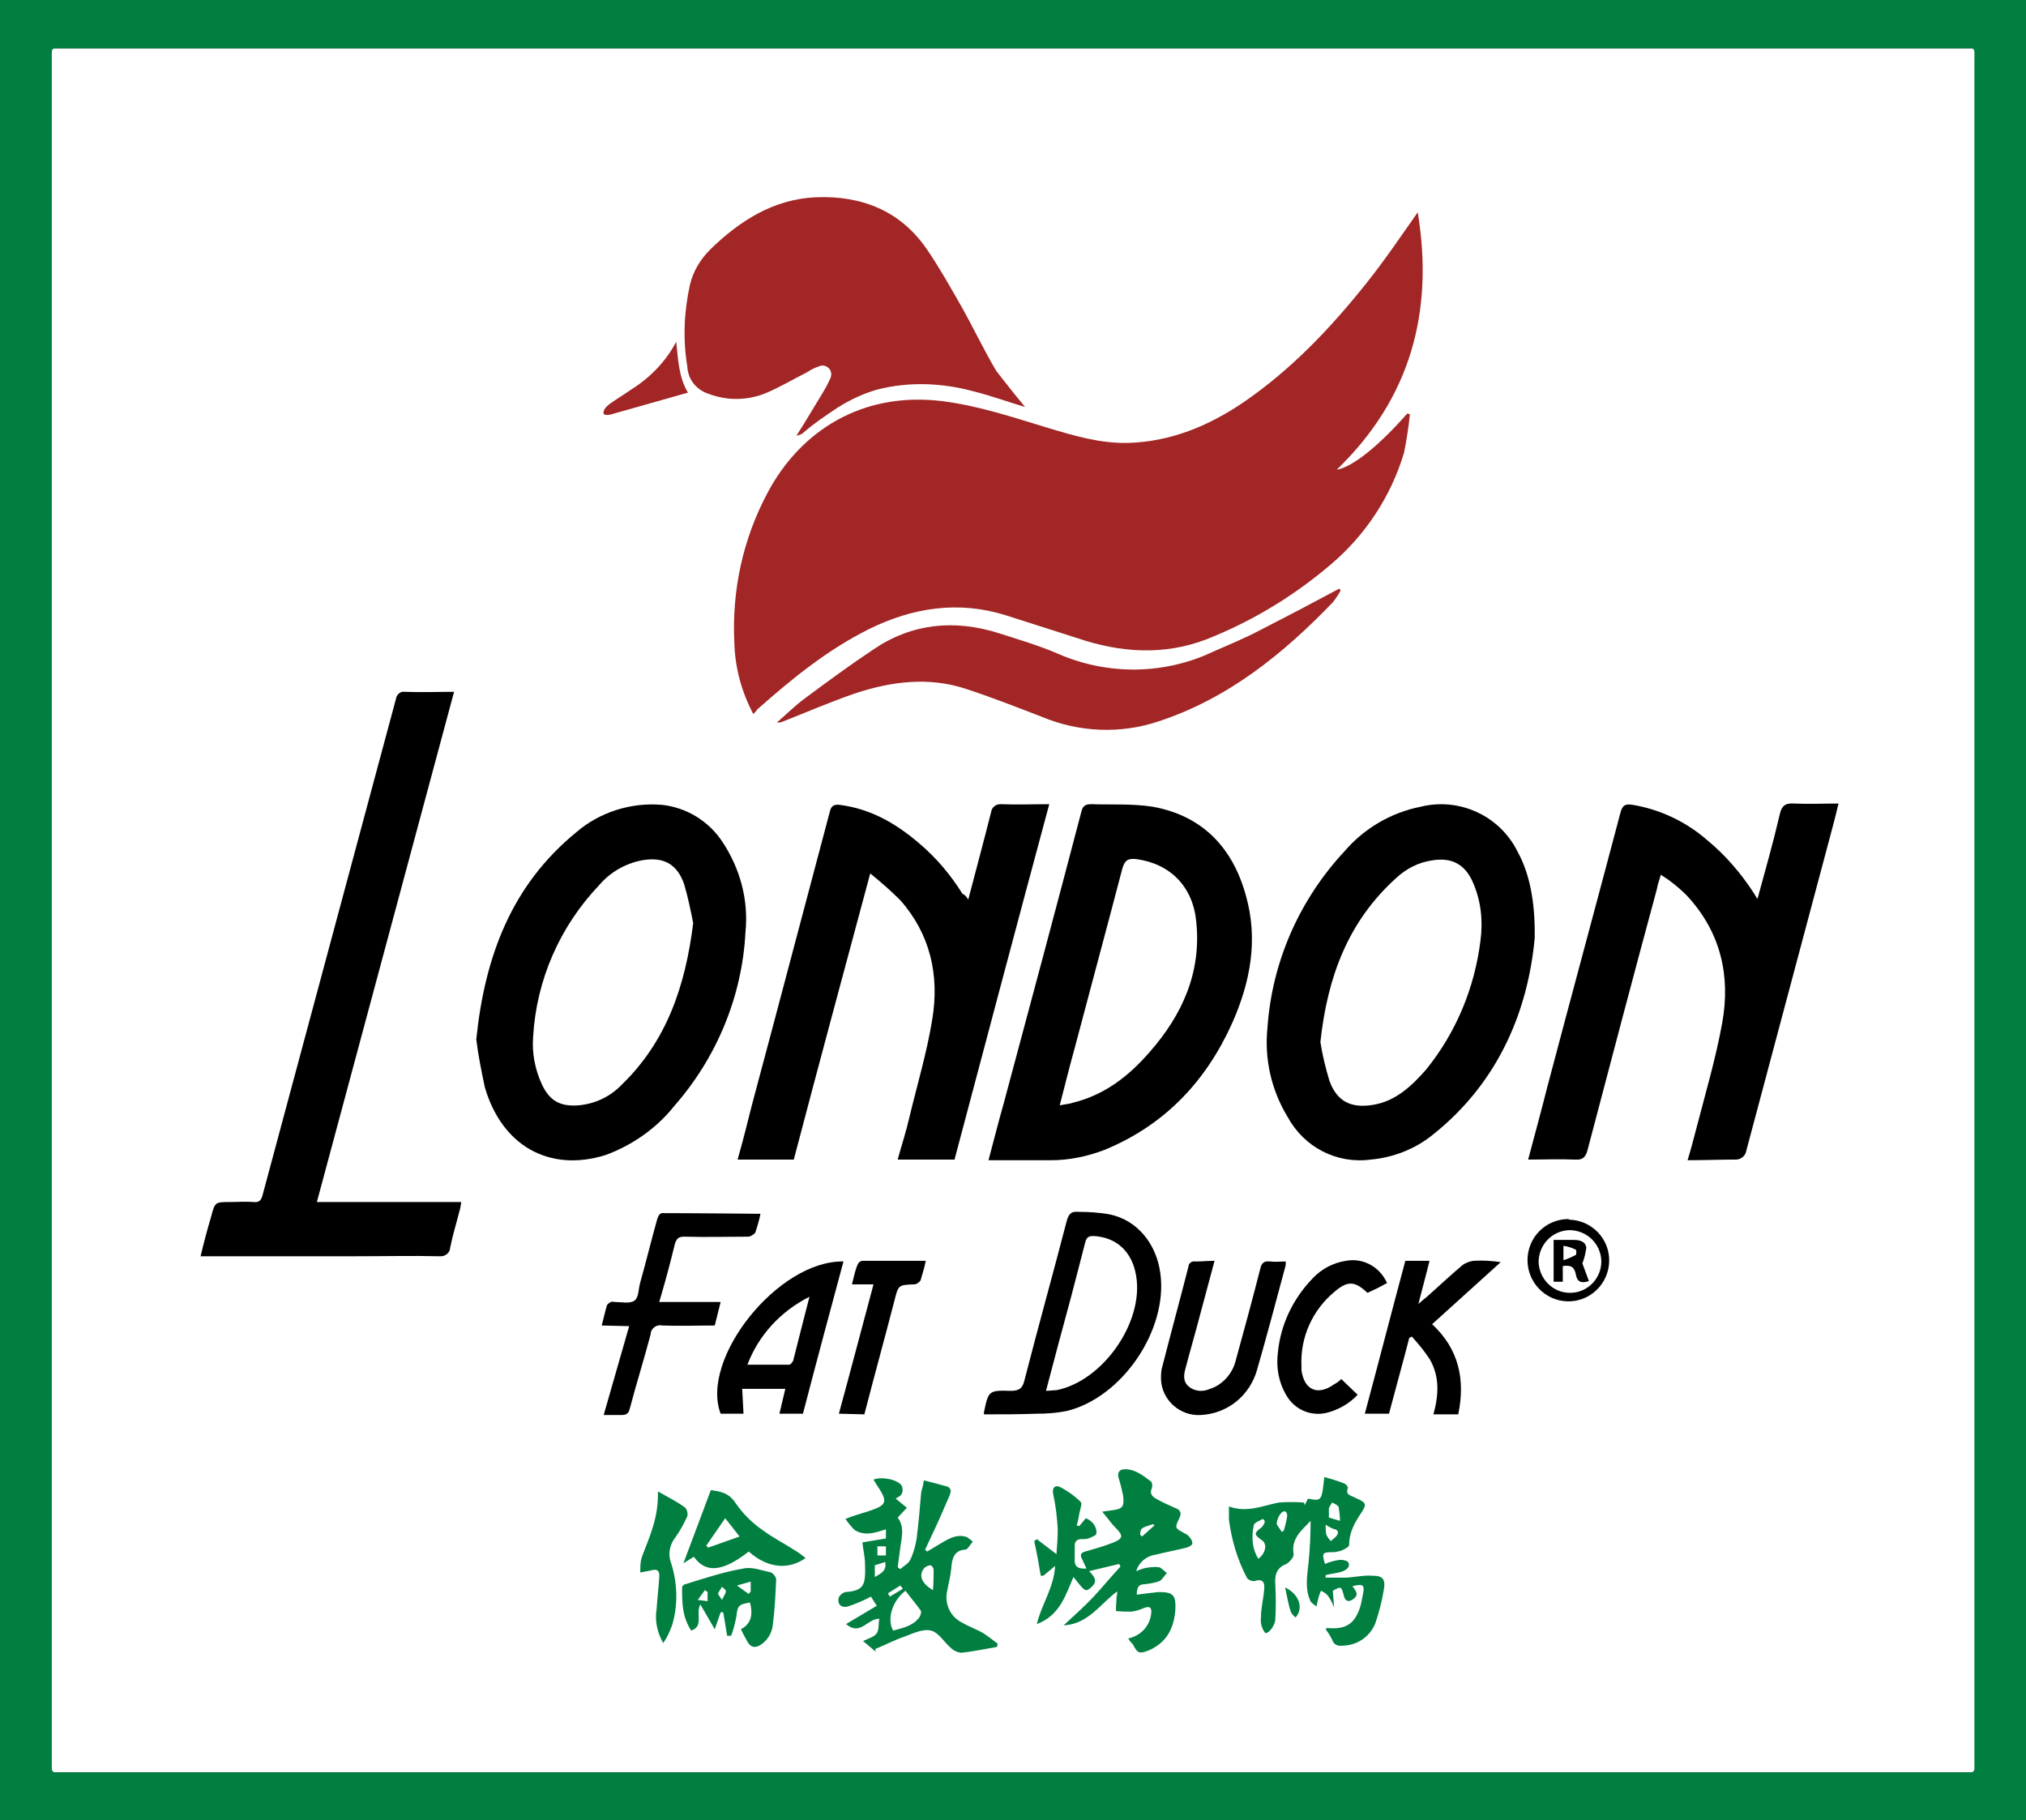
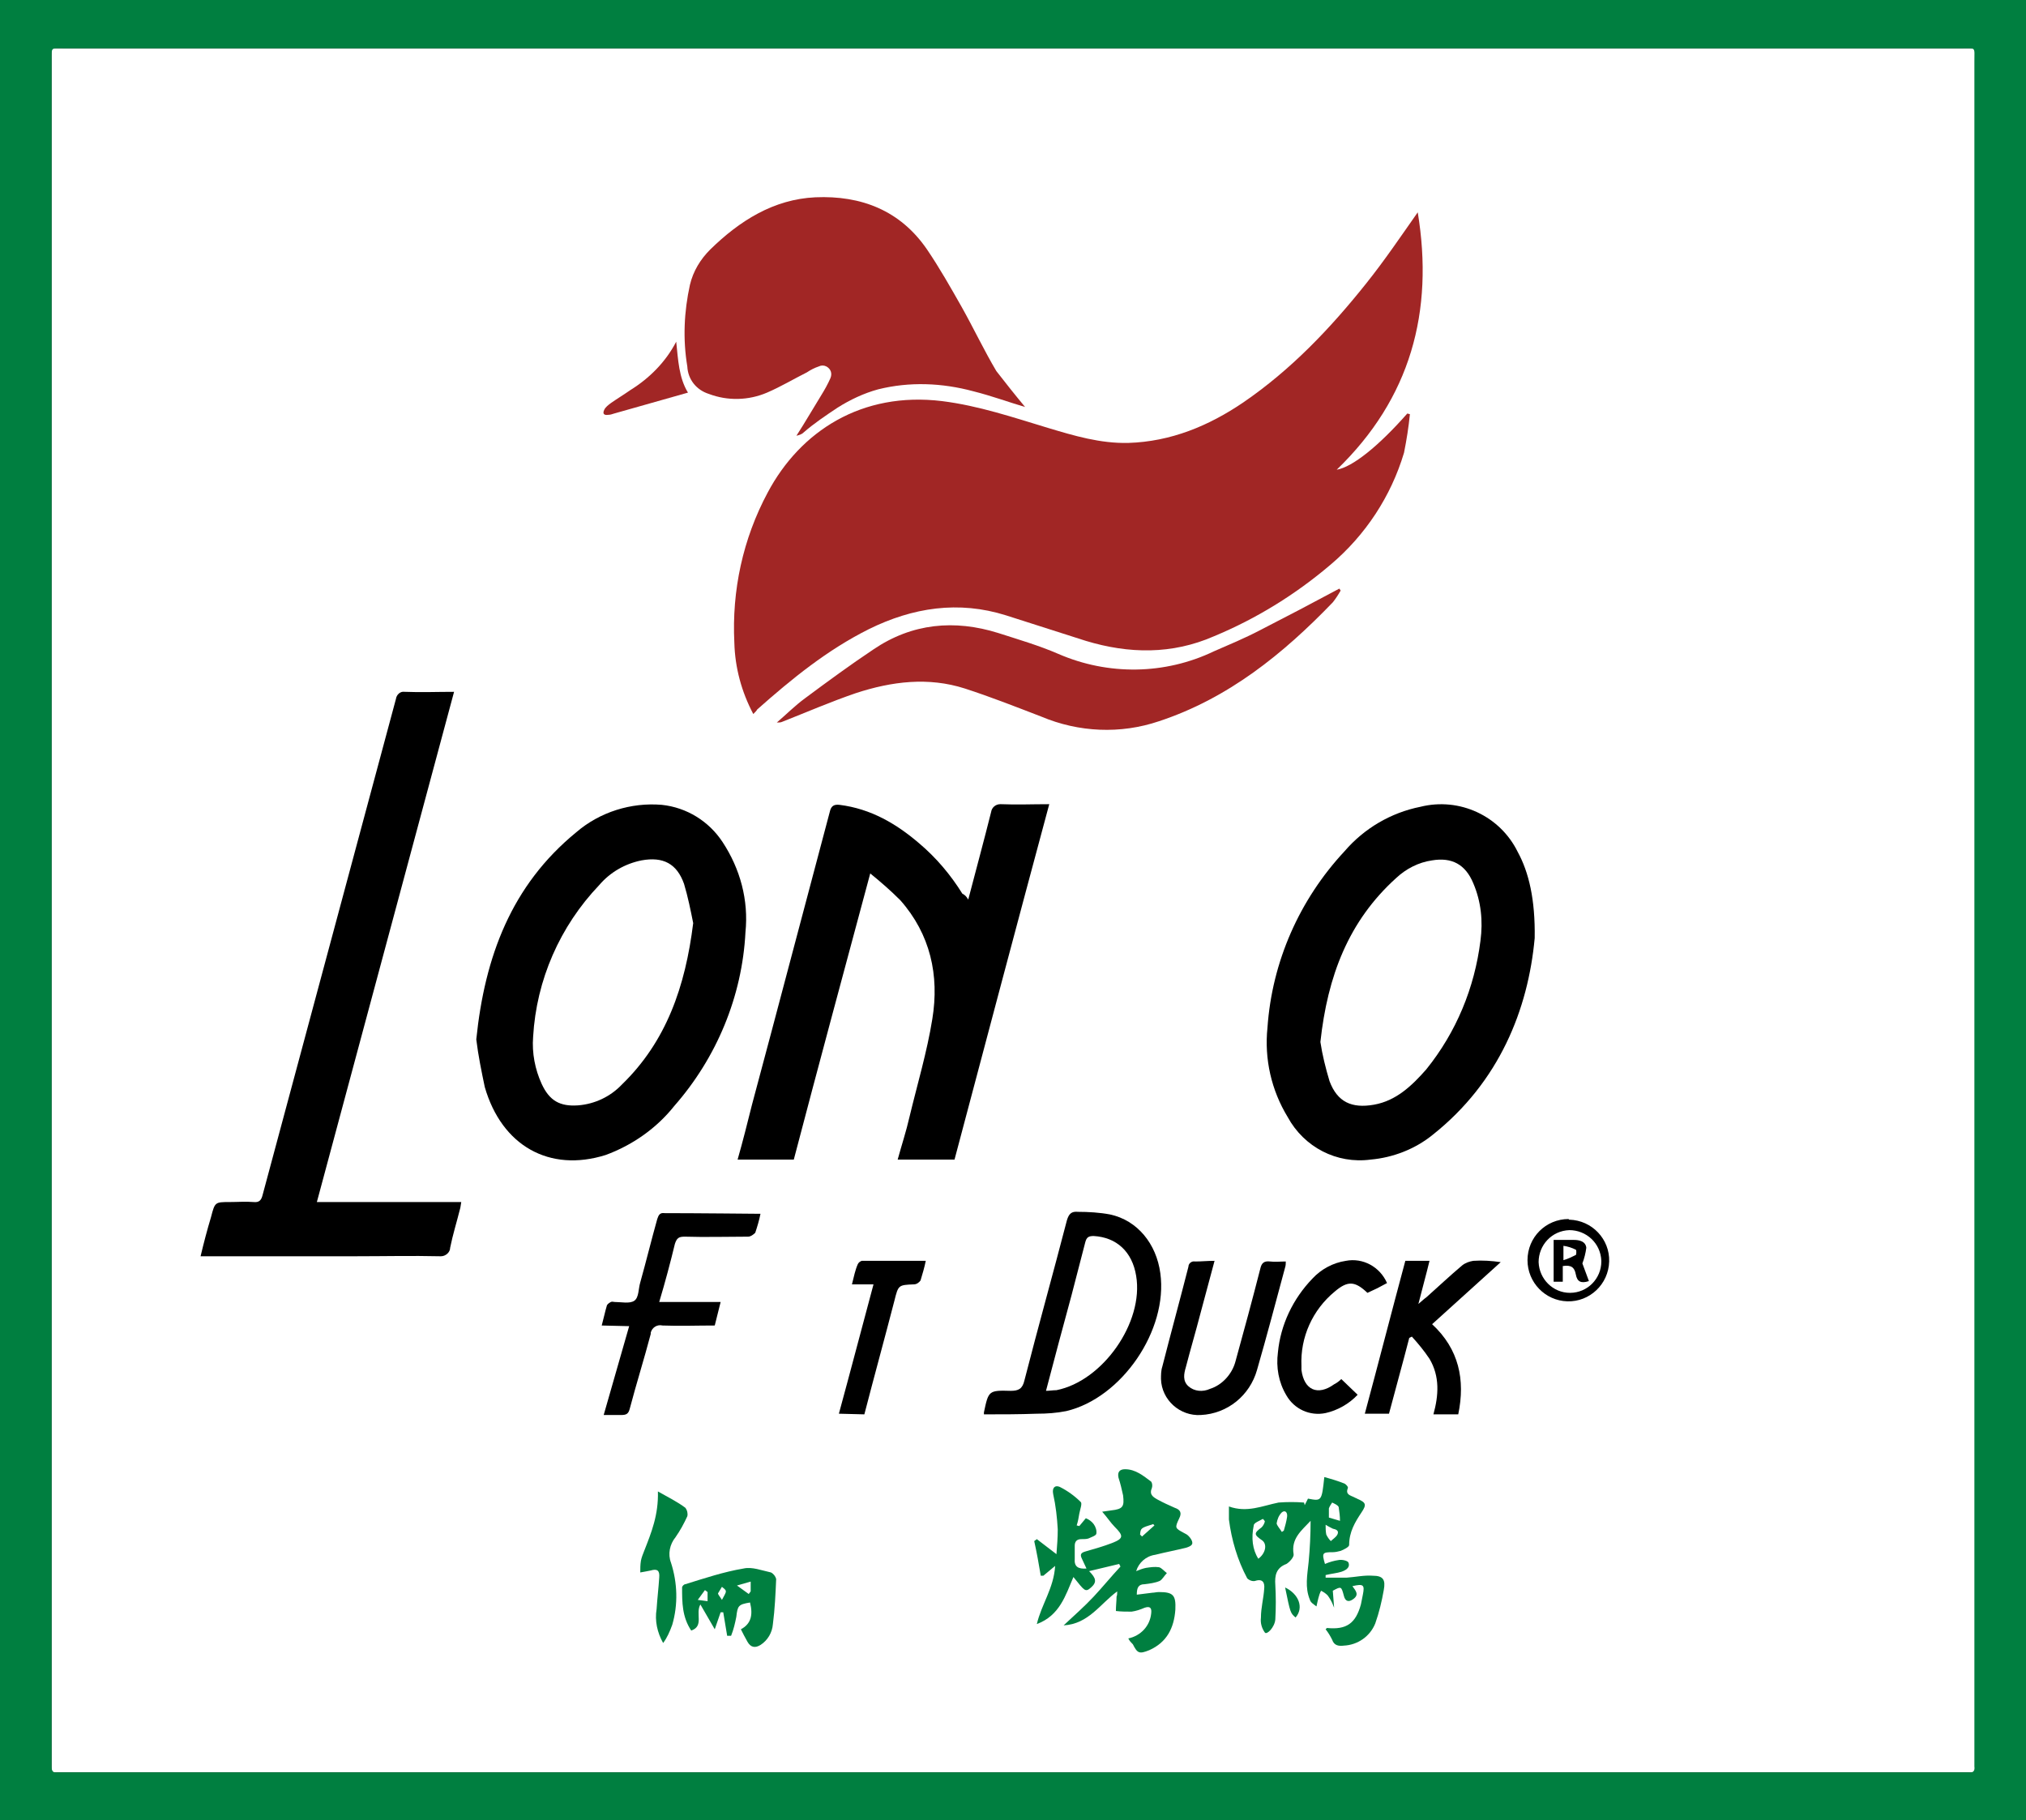
<svg xmlns="http://www.w3.org/2000/svg" data-bbox="0 0 310.1 278.6" viewBox="0 0 310.1 278.6" data-type="color">
  <rect x="0" y="0" width="310.1" height="278.6" fill="#333333" stroke="none" />
  <g>
    <path fill="#ffffff" d="M302.3 7.4v263.9H7.9V7.4h294.4z" data-color="1" />
    <path d="M310.1 278.6H0V0h310.1v278.6zm-155-7.3h146.2c.7.1 1-.2.9-.9V9.4c0-2.3.3-2-2-2H9.9c-2.2 0-2-.3-2 2v261c0 .7.2 1 .9.9h146.3z" fill="#007f40" data-color="2" />
    <path d="M115.3 109.3c-1.8-3.4-2.8-7.1-2.9-10.9-.4-8 1.3-15.9 5.1-23 5-9.4 14.4-15.5 26.7-14 5.6.7 10.9 2.5 16.2 4.1 4 1.2 8 2.4 12.3 2.3 6.5-.2 12.3-2.6 17.6-6.2 7.3-5 13.3-11.3 18.8-18.2 2.8-3.5 5.3-7.2 7.9-10.9 2.5 15.2-1.1 28.5-12.4 39.4 2.4-.4 6.4-3.6 10.8-8.6l.4.1c-.2 2-.5 3.9-.9 5.9-2 6.7-5.9 12.6-11.2 17.1-5.4 4.6-11.4 8.3-17.9 11-6.4 2.8-13 2.7-19.6.7L154 94.2c-7.3-2.3-14.3-1.2-21 2.1-6.4 3.2-11.8 7.6-17.1 12.3-.1.2-.3.4-.6.7z" fill="#a12625" data-color="3" />
    <path d="M156.9 62.3c-2.4-.7-5.1-1.7-7.9-2.4-4.8-1.3-9.8-1.5-14.6-.3-2.2.6-4.3 1.6-6.2 2.8-1.8 1.2-3.6 2.4-5.2 3.8-.3.3-.7.4-1.1.5 1.3-2 2.5-4.1 3.8-6.2.5-.8 1-1.7 1.4-2.6.3-.7.1-1.4-.6-1.8-.4-.2-.8-.2-1.2 0-.6.2-1.2.5-1.8.9-2 1-4 2.2-6.1 3.1-2.8 1.2-6 1.3-8.9.2-1.9-.6-3.2-2.2-3.3-4.2-.7-4.2-.5-8.4.4-12.5.5-2.1 1.6-3.9 3.1-5.4 4.5-4.4 9.7-7.7 16.1-8 7-.3 13 2 17.1 8 1.9 2.8 3.6 5.8 5.3 8.8 1.8 3.2 3.4 6.6 5.3 9.8 1.4 1.8 2.9 3.7 4.4 5.5z" fill="#a12625" data-color="3" />
    <path d="M148.2 137.7c1.2-4.6 2.4-9 3.5-13.4.1-.7.7-1.2 1.4-1.2h.1c2.4.1 4.8 0 7.4 0-4.9 18.2-9.7 36.3-14.5 54.4h-8.7c.6-2.2 1.3-4.3 1.8-6.5 1.2-5 2.7-10 3.5-15 1.1-6.7-.3-13-4.9-18.2-1.5-1.5-3-2.8-4.6-4.1-4 14.9-7.9 29.3-11.7 43.8h-8.6c.8-2.8 1.5-5.6 2.2-8.4 4-14.9 7.9-29.8 11.9-44.8.2-.9.6-1.2 1.5-1.1 4.8.6 8.7 2.9 12.2 5.9 2.6 2.2 4.8 4.8 6.6 7.7.4.2.6.4.9.9z" fill="#000000" data-color="4" />
-     <path d="M258.3 177.6c.5-1.6.9-3.2 1.3-4.7 1.4-5.4 3-10.8 4-16.3 1.3-7.2-.2-13.9-5.4-19.5-.8-.8-1.6-1.5-2.4-2.1-.5-.4-1-.7-1.6-1.1-.2.8-.5 1.5-.6 2.2-3.6 13.3-7.1 26.6-10.6 39.9-.3 1.2-.8 1.6-2 1.5-2.3-.1-4.6 0-7.1 0 1-3.8 2-7.4 2.9-11 3.7-14 7.5-28 11.2-42 .3-1.2.7-1.5 1.9-1.3 4.2.7 8.2 2.6 11.4 5.4 2.8 2.3 5.2 5.1 7.2 8.2.1.2.3.5.5.8 1.2-4.4 2.4-8.6 3.4-12.9.3-1.4.9-1.8 2.2-1.7 2.2.1 4.5 0 6.8 0-.3 1.3-.6 2.5-.9 3.6l-13.2 49.5c-.1.8-.8 1.4-1.6 1.4h-.2c-2.3 0-4.7.1-7.2.1z" fill="#000000" data-color="4" />
-     <path d="M151.3 177.6c.8-3 1.5-5.8 2.3-8.6 4-14.9 8-29.8 11.9-44.7.2-.9.6-1.2 1.5-1.2 3.1.1 6.4-.1 9.5.4 7.6 1.4 12.2 6.3 14.2 13.6 1.9 6.7.7 13.2-2.1 19.5-4 8.9-10.3 15.6-19.5 19.4-2.6 1-5.4 1.6-8.2 1.6h-9.6zm10.9-8.4c.9-.2 1.5-.2 2-.4 4.9-1.2 8.6-4.1 11.8-7.8 5-5.7 7.9-12.2 7.1-19.9-.5-5.4-4-8.9-9.2-9.6-1.2-.1-1.7.1-2.1 1.4-2.4 9.2-4.9 18.4-7.3 27.5-.8 2.9-1.5 5.7-2.3 8.8z" fill="#000000" data-color="4" />
    <path d="M234.9 143.6c-1 10.9-5.4 22-15.6 30.1-2.7 2.2-6.1 3.5-9.5 3.8-5.2.7-10.2-1.9-12.7-6.5-2.5-4.1-3.6-8.9-3.1-13.7.7-10.1 4.9-19.6 11.8-27 3-3.5 7.1-5.9 11.6-6.8 6-1.5 12.2 1.4 14.9 6.9 1.7 3.1 2.7 7.3 2.6 13.2zm-32.8 15.9c.3 2 .8 4 1.4 6 1.2 3.2 3.4 4.2 6.8 3.6s5.8-2.9 8-5.4c4.6-5.7 7.4-12.5 8.3-19.7.4-3 .1-6-1.1-8.8-1.2-2.9-3.3-4-6.3-3.5-2.1.3-4 1.3-5.5 2.7-7.3 6.6-10.5 15-11.6 25.1z" fill="#000000" data-color="4" />
    <path d="M72.9 159.1c1.3-12.7 5.4-23.6 15.3-31.7 3.6-3.1 8.4-4.6 13.1-4.2 3.8.4 7.2 2.5 9.3 5.7 2.7 4.1 4 8.9 3.5 13.8-.5 9.8-4.4 19.2-10.9 26.6-2.7 3.4-6.4 6-10.5 7.5-8.6 2.7-15.9-1.4-18.5-10.4-.5-2.4-1-4.8-1.3-7.3zm33.2-17.8c-.4-2-.8-4-1.4-6-1.1-3.1-3.2-4.2-6.5-3.6-2.5.5-4.8 1.8-6.5 3.8-6 6.3-9.6 14.5-10.1 23.2-.2 2.5.3 5 1.3 7.2 1.2 2.6 2.8 3.5 5.6 3.3 2.5-.2 4.9-1.3 6.7-3.2 6.8-6.6 9.7-15 10.9-24.7z" fill="#000000" data-color="4" />
    <path d="M48.5 184h22.1c-.1.5-.1.8-.2 1.1-.5 2-1.1 3.9-1.5 5.9 0 .7-.7 1.3-1.4 1.3h-.2c-4.2-.1-8.5 0-12.7 0H30.7c.5-2.1 1-4 1.6-6 .6-2.3.6-2.3 2.9-2.3 1.2 0 2.4-.1 3.6 0 .9.1 1.2-.3 1.4-1.1l12.9-48 7.5-27.9c.1-.7.7-1.2 1.3-1.1h.1c2.4.1 4.9 0 7.5 0-7 26.1-14 52-21 78.1z" fill="#000000" data-color="4" />
    <path d="M205.2 90.4c-.4.7-.8 1.3-1.2 1.8-7.6 7.9-16 14.7-26.6 18.2-5.9 2-12.3 1.7-18-.7-3.9-1.5-7.7-3-11.7-4.3-5.6-1.8-11.2-1.1-16.7.7-3.8 1.3-7.5 2.9-11.3 4.4-.2.1-.5.1-.8.1 1.4-1.2 2.8-2.6 4.3-3.7 3.5-2.6 6.9-5.1 10.5-7.5 5.9-4 12.4-4.6 19.1-2.5 3.1 1 6.2 1.9 9.2 3.2 7.6 3.3 16.3 3.2 23.8-.4 2.3-1 4.7-2 7-3.2 4.1-2.1 8.1-4.2 12.2-6.4l.2.3z" fill="#a12625" data-color="3" />
    <path d="M172.7 250.8c1.9-.4 3.3-1.9 3.5-3.8.1-.8-.1-1.2-1-.9-.7.3-1.3.5-2 .6-.8 0-1.6 0-2.4-.1 0-.8.1-1.5.1-2.2.1-.2.1-.5.1-.8-2.6 1.9-4.4 5-8.2 5.2 1.6-1.5 3.2-2.9 4.6-4.4s2.7-3.1 4.1-4.6l-.2-.4-4.6 1.1c1.1 1.1 1.2 1.7.3 2.5s-1 .5-2.7-1.6c-1.2 2.8-2.1 5.9-5.6 7.2.7-3 2.6-5.5 2.8-8.9l-1.8 1.5h-.4c-.3-1.8-.6-3.5-1-5.3l.4-.3 3 2.3c.1-1.3.2-2.5.2-3.8-.1-1.8-.3-3.6-.7-5.4-.2-1 .3-1.4 1-1.1 1.2.6 2.3 1.4 3.2 2.3.3.2-.1 1.2-.2 1.8s-.2 1.2-.4 1.8l.4.1 1-1.2c.5.2.9.5 1.2.9.3.4.5 1 .4 1.5-.1.3-.8.5-1.2.7-.3.1-.7.1-1.1.1-.7 0-1 .4-1 1v2c-.1 1.2.5 1.6 1.8 1.5-.3-.6-.5-1.1-.7-1.5-.3-.6-.2-.9.5-1.1 1.4-.4 2.8-.8 4.1-1.3 1.8-.7 1.8-1.1.4-2.5-.6-.6-1.1-1.4-1.9-2.3l1.4-.2c1.8-.2 2-.6 1.8-2.3-.2-.9-.4-1.8-.7-2.7-.2-.9.2-1.3 1-1.3 1.6 0 2.8 1 4 1.9.2.3.2.7.1 1-.4.9.1 1.3.8 1.7.9.5 1.8.9 2.7 1.3.9.3 1.1.8.7 1.6-.7 1.5-.7 1.5.8 2.3.2.1.4.2.6.4.3.3.6.7.6 1.1s-.6.6-.9.7c-1.6.4-3.2.7-4.8 1.1-1.4.2-2.5 1.2-2.9 2.5.5-.2 1-.4 1.5-.5.7-.1 1.3-.2 2-.1.4.1.8.6 1.2.9-.4.4-.7 1-1.1 1.2-.7.3-1.5.4-2.3.5-1 0-1.2.6-1.2 1.6l2.4-.3c.3 0 .6-.1 1-.1 2.2 0 2.6.5 2.5 2.7-.2 2.8-1.3 5-4 6.2-1.5.6-1.8.5-2.5-.9-.3-.3-.5-.5-.7-.9zm1.8-15.9.3.3 1.9-1.7-.2-.2c-1.9.6-1.9.6-2 1.6z" fill="#007f40" data-color="2" />
    <path d="M150.6 216.5v-.3c.7-3.3.7-3.4 4.1-3.3 1.2 0 1.8-.3 2.1-1.6 2.1-8.2 4.4-16.4 6.5-24.5.3-1 .7-1.4 1.7-1.3 1.6 0 3.3.1 4.9.4 4.2.9 7.1 4.5 7.7 9 1.2 8.7-5.9 19.1-14.4 21.1-1.5.3-3 .4-4.5.4-2.7.1-5.4.1-8.1.1zm9.5-3.6c.5 0 1.1-.1 1.6-.1 7.1-1.4 13.4-10.4 12.2-17.5-.6-3.7-3-5.9-6.5-6.1-.8 0-1.1.2-1.3 1l-2.1 8.1c-1.3 4.8-2.6 9.6-3.9 14.6z" fill="#000000" data-color="4" />
    <path d="M92.1 202.9c.3-1.1.5-2.1.8-3.1.1-.2.4-.4.6-.5s.4 0 .6 0c1 0 2.3.3 3-.2s.6-1.8.9-2.8c.9-3.2 1.7-6.5 2.6-9.7.2-.6.4-1 1.1-.9 4.7 0 14.4.1 14.7.1-.2 1-.5 2-.8 2.9-.3.3-.7.6-1.1.6-3.2 0-6.5.1-9.7 0-.9 0-1.2.2-1.5 1.1-.7 2.9-1.5 5.9-2.4 8.9h9.4l-.9 3.6c-2.7 0-5.4.1-8 0-.8-.2-1.6.3-1.8 1.1v.2c-1 3.8-2.2 7.6-3.2 11.4-.2.8-.5 1-1.3 1h-2.7c1.3-4.6 2.6-9 3.9-13.6l-4.2-.1z" fill="#000000" data-color="4" />
-     <path d="M129.1 193.1c-2.1 7.8-4.2 15.6-6.2 23.3h-3.6l.9-3.8h-6.6l.2 3.8h-3.5c-3.2-8.4 8.8-23.5 18.8-23.3zm-5.2 5.4c-4.4 2.2-7.8 5.9-9.5 10.4h6.4c.2 0 .5-.4.6-.6.8-3.2 1.6-6.3 2.5-9.8z" fill="#000000" data-color="4" />
    <path d="M219.2 202.7c4.1 3.8 5.1 8.5 4 13.8h-3.8c.8-2.9 1-5.8-.6-8.5-.8-1.2-1.7-2.3-2.7-3.4l-.4.2c-1 3.9-2.1 7.8-3.1 11.6h-3.7c2.1-7.8 4.1-15.6 6.2-23.4h3.7c-.5 2.1-1.1 4.2-1.7 6.6.6-.5.9-.8 1.2-1 1.8-1.6 3.6-3.3 5.5-4.9.5-.4 1.1-.6 1.7-.7 1.4-.1 2.8 0 4.2.2l-10.5 9.5z" fill="#000000" data-color="4" />
    <path d="m185.9 193-2.2 8.2c-.7 2.7-1.5 5.4-2.2 8.1-.3 1-.5 2.1.4 2.9.9.8 2.2.9 3.3.4 1.9-.6 3.4-2.3 3.9-4.2 1.3-4.7 2.6-9.5 3.8-14.2.2-.9.6-1.2 1.5-1.1.8.1 1.5 0 2.4 0 0 .3 0 .6-.1.9-1.4 5.2-2.8 10.5-4.3 15.7-1.1 3.9-4.5 6.7-8.6 6.9-3.2.2-6-2.3-6.1-5.5 0-.6 0-1.3.2-1.9 1.3-5.1 2.7-10.2 4-15.3 0-.5.5-.9 1-.8h.1c.9 0 1.8-.1 2.9-.1z" fill="#000000" data-color="4" />
    <path d="m205.3 211.1 2.5 2.4c-1.3 1.4-3.1 2.4-4.9 2.8-2.4.5-4.8-.6-6-2.7-1.2-2-1.6-4.3-1.3-6.6.4-4.2 2.3-8.2 5.3-11.3 1.3-1.4 3.1-2.4 5.1-2.7 2.6-.5 5.2.9 6.3 3.4l-1.5.8-1.5.7c-1.9-1.8-3-1.9-5-.2-3.4 2.8-5.3 7-5.1 11.4v.6c.4 3.1 2.5 4 5 2.2.4-.2.8-.5 1.1-.8z" fill="#000000" data-color="4" />
    <path d="M128.4 216.4c1.8-6.6 3.5-13.1 5.3-19.8h-3.3c.3-1.2.5-2.2.9-3.1.1-.2.3-.4.6-.5h9.8c-.2 1-.5 2-.8 3-.2.3-.6.6-1 .6-2.4.1-2.4.1-3 2.5-1.5 5.8-3.1 11.6-4.6 17.4l-3.9-.1z" fill="#000000" data-color="4" />
    <path d="M240.2 186.7c3.5.1 6.2 3 6.1 6.4-.1 3.5-3 6.2-6.4 6.1-3.4-.1-6.1-2.9-6.1-6.3 0-3.5 2.8-6.3 6.3-6.3 0 .1.1.1.1.1zm4.9 6.3c-.1-2.7-2.3-4.7-4.9-4.7-2.7.1-4.7 2.3-4.7 4.9.1 2.6 2.2 4.7 4.8 4.7 2.7 0 4.8-2.2 4.8-4.8v-.1z" fill="#000000" data-color="4" />
    <path d="M103.5 52.3c.3 2.8.4 5.5 1.8 7.8L94 63.3c-.3.1-.6.2-.9.2-.7.1-.9-.2-.6-.8.2-.4.6-.7 1-1 1-.7 2-1.3 3-2 2.9-1.8 5.4-4.3 7-7.4z" fill="#a12625" data-color="3" />
-     <path d="M141.4 226.6c1.2.3 2.3.6 3.4.9.5.1.8.5.7.9 0 .1-.1.2-.1.4-.8 1.8-1.5 3.5-2.3 5.2-.5 1.1-1 2.1-1.5 3.2l.3.3c.9-.5 1.8-1.1 2.7-1.6s2.1-1.1 3.4-.6c.3.2.6.4.9.7-.3.3-.5.7-.8 1-.1.1-.2.2-.3.2-1.8.1-2.1 1.4-2.2 2.9-.1 1.1-.4 2.2-.6 3.3-.5 2 .4 4.1 2.3 5 1 .6 2.2 1 3.2 1.6.8.5 1.5 1.1 2.2 1.6l-.1.5c-1.8.3-3.6.7-5.5.9-.6-.1-1.1-.3-1.5-.7-1.1-.9-1.9-2.4-3.1-2.7s-2.7.4-4 .9c-1.5.5-3 1.3-4.5 1.9v.4l-1.9-1.6c.8-.4 1.7-.6 2.1-1.2s.2-1.4.4-2.2c-1.8-.1-2.9 2.7-5.1.8l4.7-2.8-.9-1.4c-1.1.6-2.3 1.1-3.5 1.5-1.1.3-1.7-.4-1.4-1.4.2-.4.6-.7 1-.8 2.9-.2 3.1-1.1 3-4.3 0-1.1-.3-2.2-.4-3.3l3.6-.6v-1.4c-1.6.5-3.2 1.1-4.8.1-.5-.5-1-1.1-1.4-1.7 1.3-.5 2.3-.8 3.3-1.1 3.1-1 3.3-1.4 1.5-4.1-.2-.3-.3-.5-.5-.8 1.1-.5 3.6-.1 4.3.9.2.4.2.9 0 1.3s-.7.5-.9.7l1.7 1.4-1.4 1.5c1.2 1.6.5 3.4.3 5.3-.1.8-.2 1.5-.3 2.3l.4.3c.5-.5 1.2-.8 1.5-1.4.5-1 .8-2.1 1-3.3.3-2.4.5-4.8.7-7.1.2-.7.3-1.1.4-1.8zm-2.8 16.9c-2 1.5-2.9 4.3-1.9 6.1 1.5-.4 3-.7 4-2 .2-.3.4-.9.2-1.1-.7-1-1.5-1.9-2.3-3zm4.2-.1c.1-1.2.1-2.1.1-3.1 0-.3-.3-.7-.5-.7-.3 0-.7.2-.9.4-.9 1-.6 2.3 1.3 3.4zm-8.9-2c1-.6 1.8-.9 1.6-2.3l-1.6.5v1.8zm1.7-3.3v-1.4h-1.3v1.4h1.3zm2.6 5.1-.4-.5-1.9 1.2.3.5 2-1.2z" fill="#007f40" data-color="2" />
    <path d="M204 245.6c-.2-.5-.5-1-.8-1.4-.3-.3-.6-.5-1-.7-.2.4-.3.7-.4 1.1-.1.4-.2.8-.3 1.3-.4-.3-.9-.6-1-1-.8-1.9-.4-3.8-.2-5.8.2-2.1.3-4.2.3-6.3-1.4 1.5-3 2.7-2.6 5.1.1.4-.6 1.2-1.1 1.5-1.6.6-1.8 1.8-1.7 3.2.1 1.8.1 3.5 0 5.3-.1 1.2-1.3 2.4-1.6 2-.5-.7-.7-1.5-.6-2.3 0-1.5.4-2.9.5-4.4.1-.9-.2-1.6-1.4-1.2-.4.1-.9-.1-1.2-.4-1.5-2.8-2.4-5.9-2.8-9v-2c2.8 1 5.1-.1 7.6-.6 1.3-.1 2.6-.1 3.9 0l.1.4.5-1c2.1.4 2.1.4 2.5-3.3 1.1.3 2.1.6 3.1 1 .2.1.6.5.5.7-.4 1 .4 1.1 1 1.4.1.1.3.1.4.2 1.4.6 1.5.9.7 2.1-1 1.5-1.9 3-1.9 5 0 .3-.8.7-1.3.9-.4.1-.8.2-1.2.2-1.6 0-1.7.1-1.2 1.8.7-.3 1.4-.5 2.1-.6.5-.1 1.4.1 1.5.4.3.8-.5 1.2-1.1 1.4s-1.6.3-2.4.5v.4h3.2c1.4-.1 2.7-.4 4-.3 1.6 0 2 .6 1.7 2.2-.3 1.7-.7 3.4-1.3 5.1-.8 2-2.7 3.3-4.8 3.4-.8.1-1.5 0-1.8-.9-.3-.6-.6-1.1-1-1.6l.2-.2c3 .3 4.4-.7 5.2-3.6l.3-1.5c.3-1.5.1-1.7-1.6-1.3.5.7 1.1 1.3.1 2-.7.5-1.2.3-1.4-.5-.4-1.5-.4-1.5-1.7-.8l.2 2.6-.2-.5zm-11.4-7c1.1-.8 1.4-2.2.6-2.8-1.3-.9-1.3-1.1-.1-2 .2-.2.4-.5.5-.9 0-.1-.3-.4-.3-.4-.5.3-1.4.6-1.4 1-.4 1.9-.2 3.7.7 5.1zm12.5-5.8c0-.7-.1-1.4-.2-2.1-.1-.3-.6-.5-1-.7-.2.3-.4.6-.5.9v1.4l1.7.5zm-8.9 1.7.3-.2c.2-.7.4-1.4.5-2.1s-.3-1.1-.8-.7c-.5.5-.7 1.1-.8 1.7.1.4.5.8.8 1.3zm6.7-1.1c0 .5 0 1 .1 1.5.2.4.4.7.7 1 .3-.3.8-.6 1-1 .3-.6-.2-.8-.7-.9-.4-.2-.8-.4-1.1-.6z" fill="#007f40" data-color="2" />
    <path d="M198.3 247.6c-.8-.7-.8-.7-1.6-4.6 2.1 1 2.9 3.1 1.6 4.6z" fill="#007f40" data-color="2" />
    <path d="M113.4 249.4c1.5-.8 1.9-2.1 1.4-4.1-1.8.3-1.9.5-2.1 2.2-.2 1-.4 1.9-.8 2.9h-.6l-.6-3.6h-.4l-.9 2.6-2.2-3.8c-.8 1.4.6 3.3-1.4 4-1.4-2.1-1.4-4.3-1.4-6.6 0-.2.3-.5.5-.5 2.9-.9 5.9-1.9 8.9-2.4 1.3-.3 2.8.3 4.2.6.4.2.7.6.8 1-.1 2.3-.2 4.6-.5 6.9-.1 1.3-.8 2.5-1.9 3.2-.8.5-1.5.4-2-.5-.4-.7-.7-1.3-1-1.9zm1.2-5.4.3-.4v-1.5l-2.1.6 1.8 1.3zm-6.3-.3-.4-.3-1.1 1.5 1.5.2v-1.4zm2.2 1.2c.3-.6.6-1 .6-1.3s-.4-.5-.6-.7c-.2.3-.4.7-.6 1 0 .2.3.5.6 1z" fill="#007f40" data-color="2" />
-     <path d="M108.8 228.1c1.3.2 2.7.3 3.8 2 1.1 1.6 2.5 3 4.1 4.1 1.6 1.2 3.4 2.1 5.1 3.2.5.3 1 .7 1.5 1.1-2.7 1.9-5.9 1.5-8.7-1-4.2 3.3-6.7 3.2-8.4.8l-1.6 1 4.2-11.2zm4.4 7.1-2.2-2.8-2.9 4.2.3.3 4.8-1.7z" fill="#007f40" data-color="2" />
    <path d="M101.5 251.5c-.9-1.6-1.3-3.4-1-5.2.1-1.6.3-3.2.4-4.8.1-1.1-.3-1.4-1.3-1.1-.5.1-1 .2-1.6.3 0-.6 0-1.2.1-1.8.1-.5.3-1 .5-1.5 1.1-2.8 2.2-5.5 2.1-9.1 1.6.9 3 1.6 4.2 2.5.3.4.4.9.3 1.3-.5 1.1-1.1 2.2-1.8 3.2-.9 1.1-1.2 2.6-.7 3.9 1 3.1 1.1 6.4.2 9.5-.4 1.1-.8 2-1.4 2.8z" fill="#007f40" data-color="2" />
    <path d="M239.2 193.8v2.4h-1.4v-6.4h3.1c.8 0 1.8.2 1.9 1.2-.1.8-.3 1.6-.6 2.4l1 2.7c-1.2.4-1.8.1-2-1s-.7-1.5-2-1.3zm.1-.9c.7-.2 1.3-.5 1.9-.8.1-.1.1-.8 0-.8-.6-.3-1.2-.5-1.9-.6v2.2z" fill="#000000" data-color="4" />
  </g>
</svg>